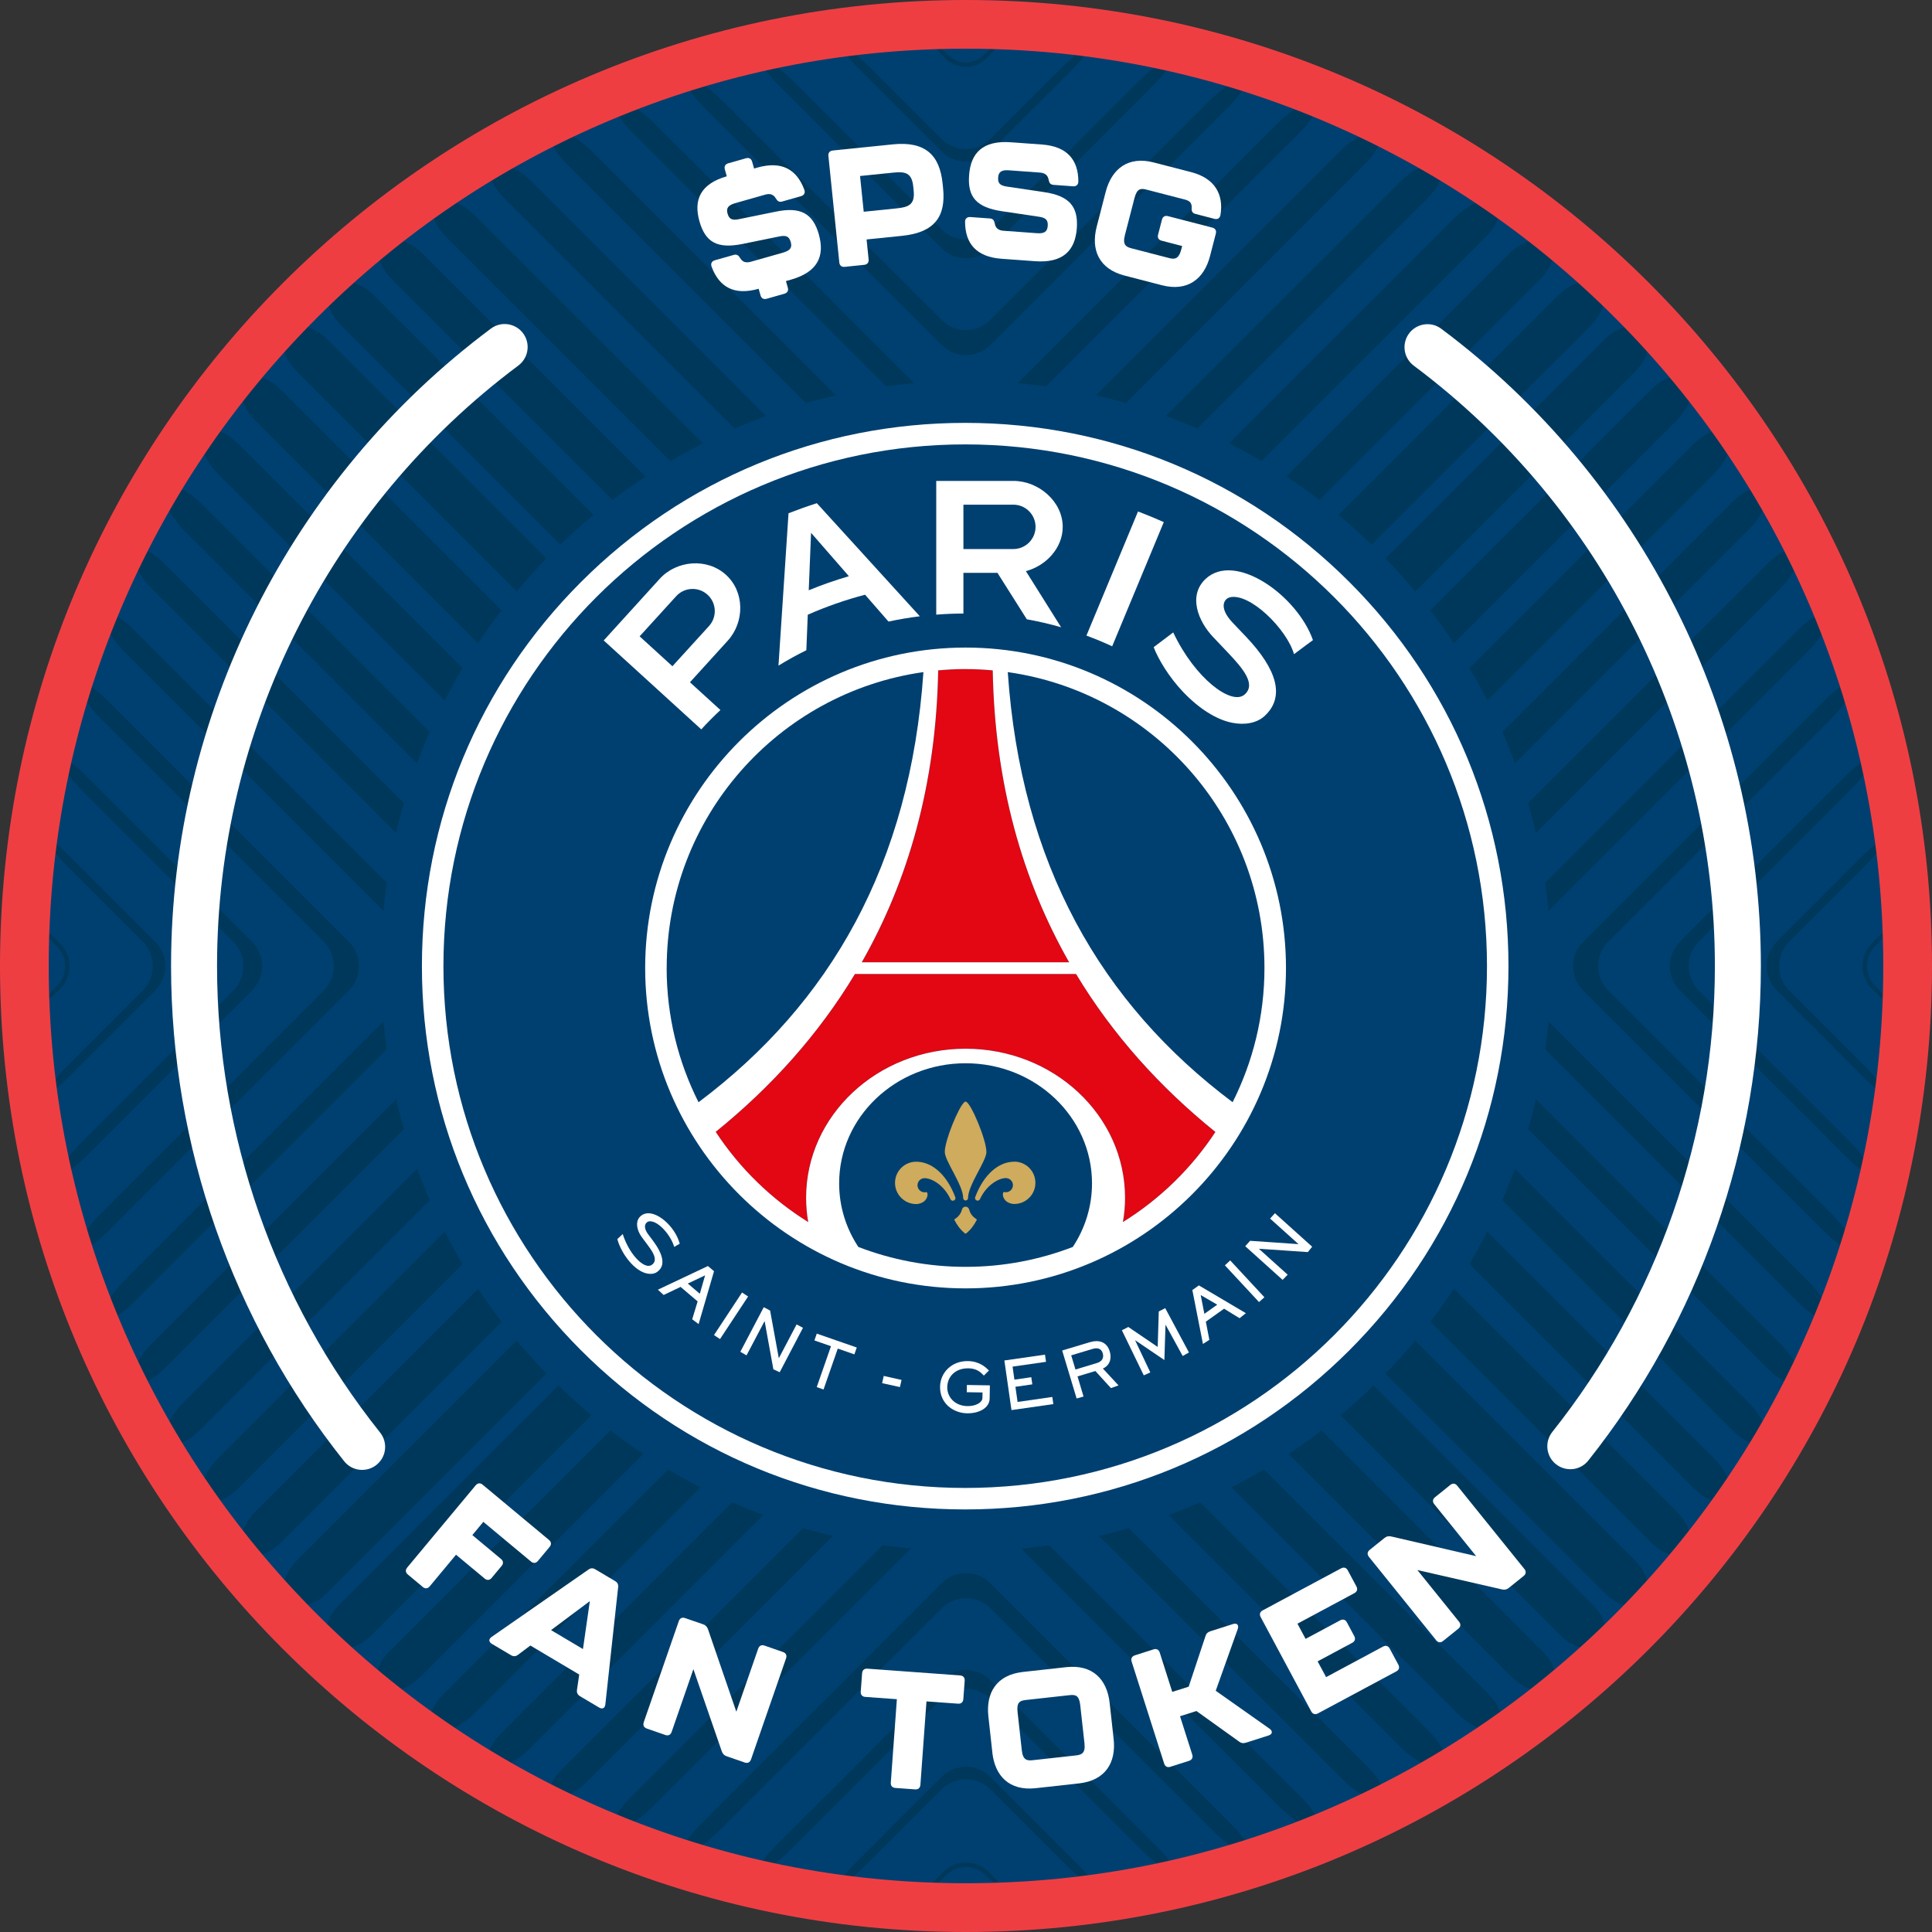
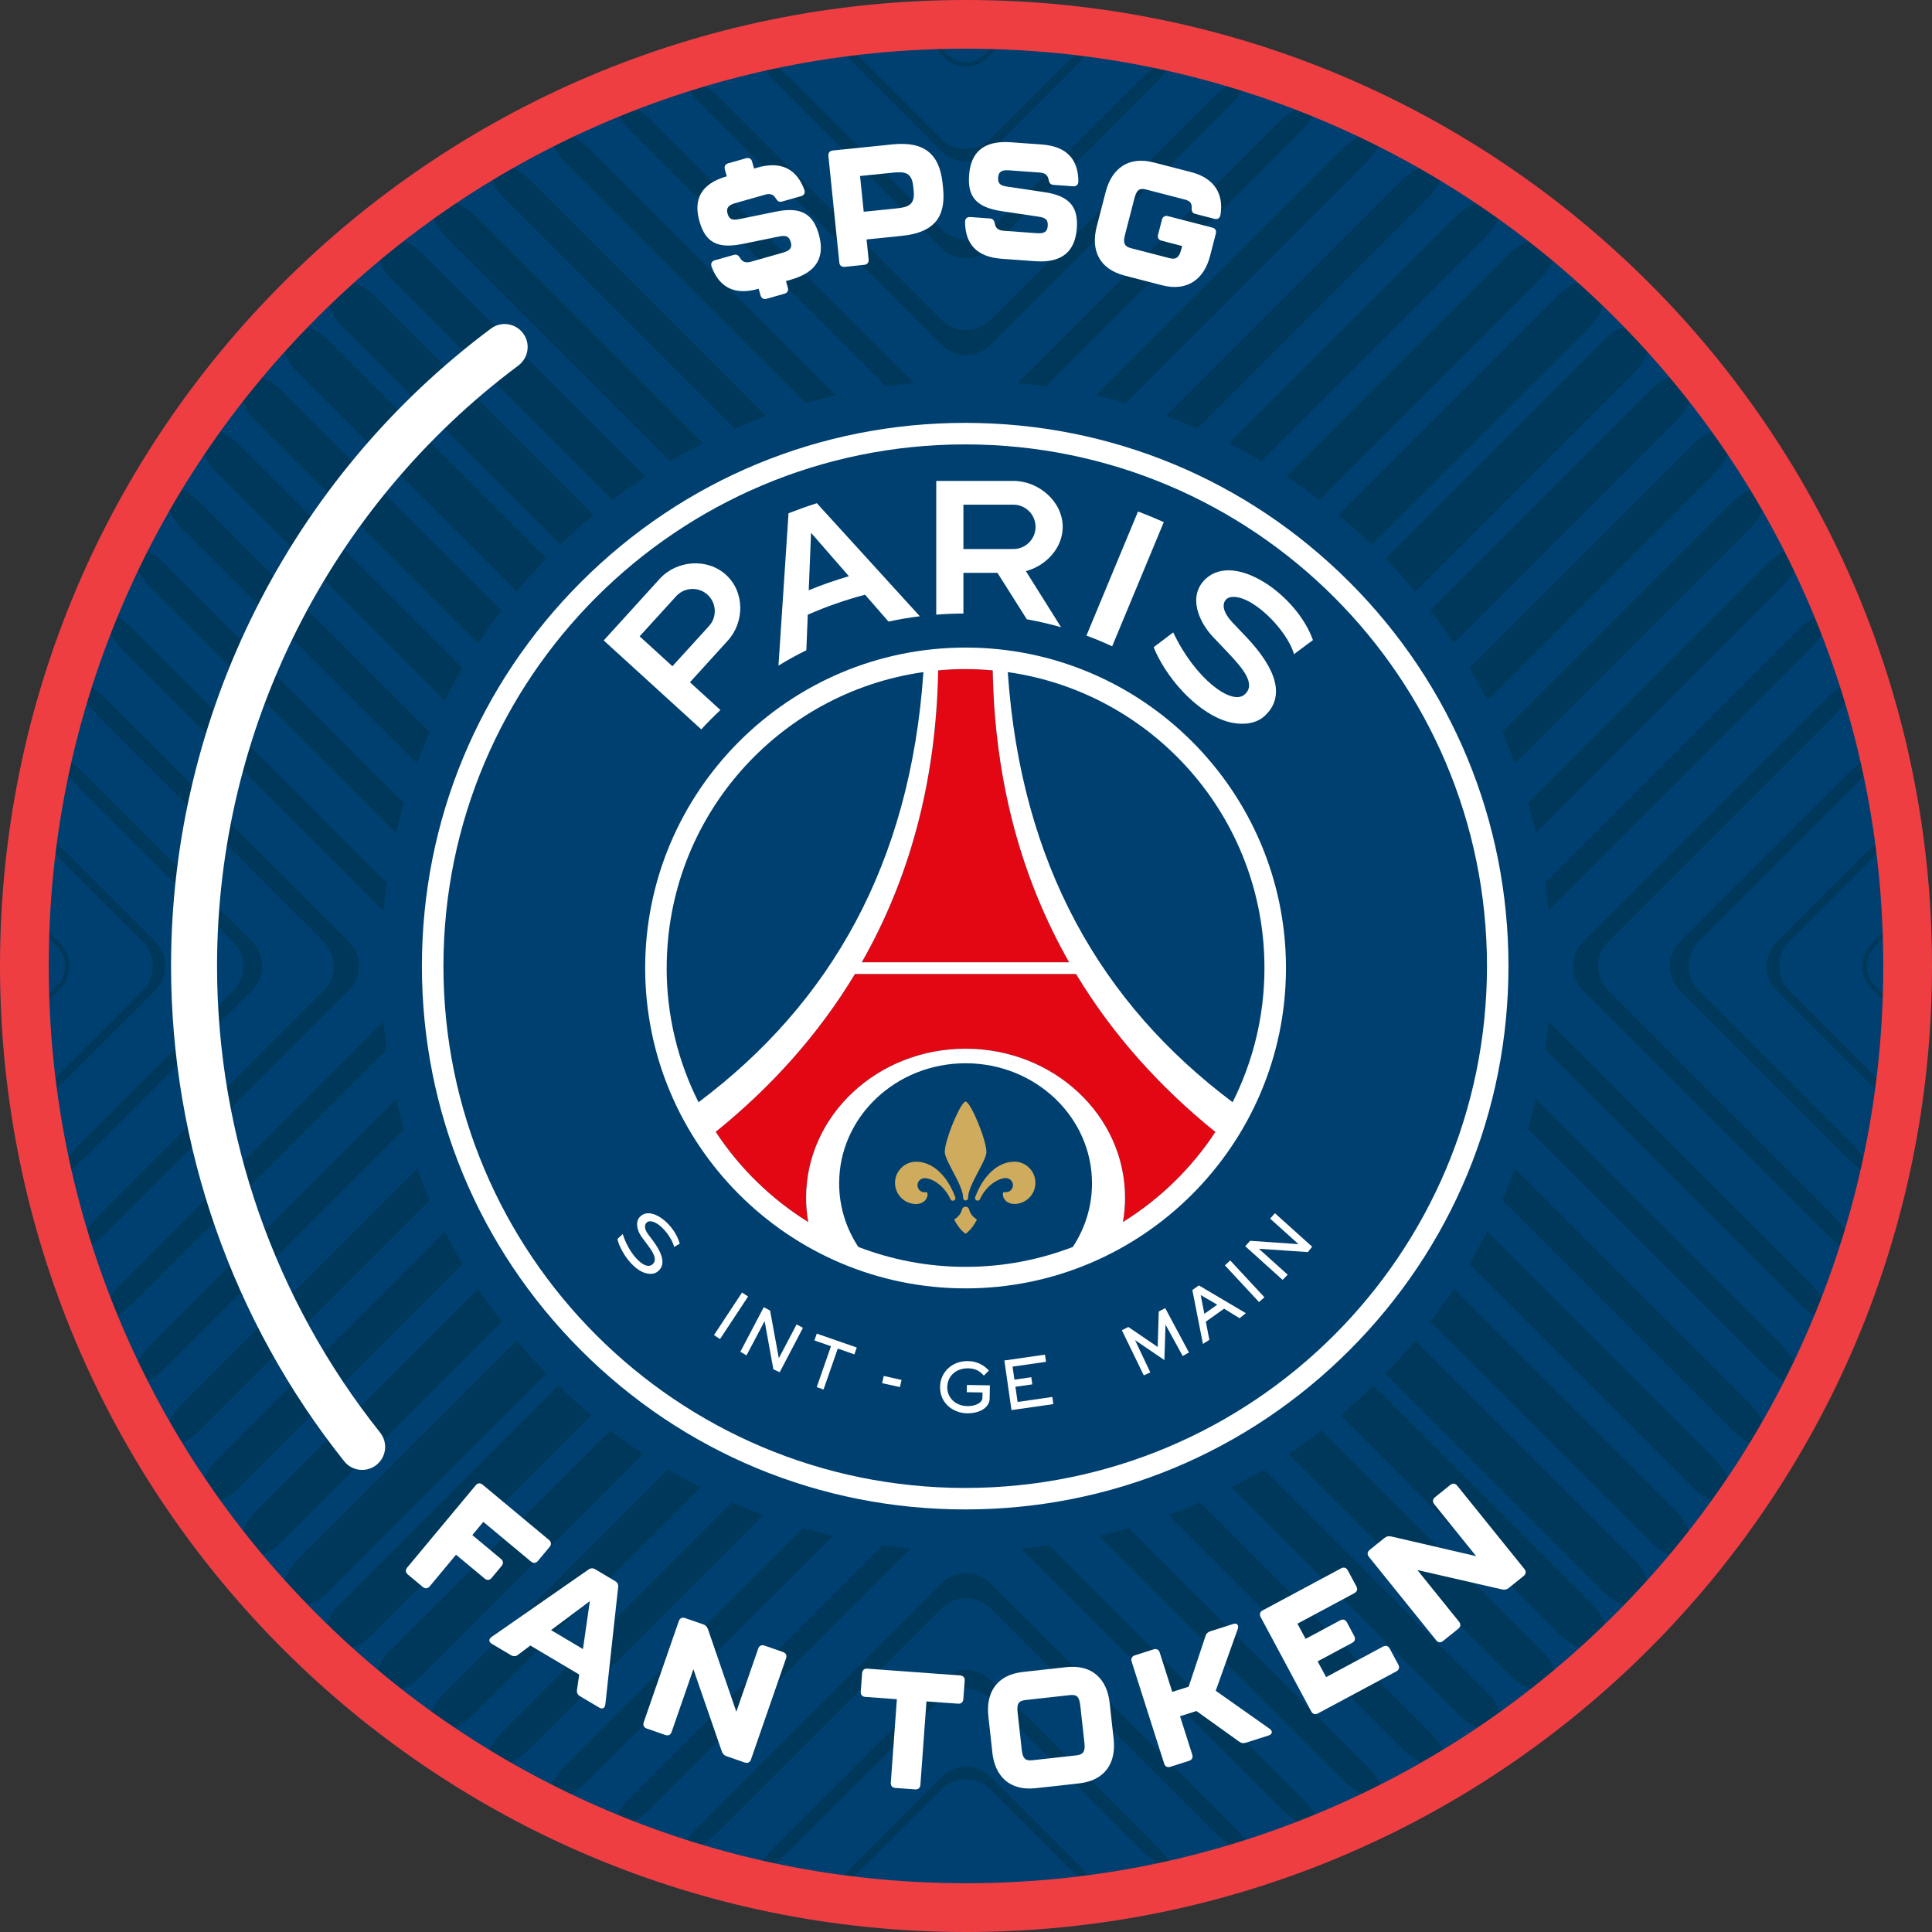
<svg xmlns="http://www.w3.org/2000/svg" id="Layer_2" data-name="Layer 2" viewBox="0 0 500 500">
  <rect x="0" y="0" width="500" height="500" fill="#333333" stroke="none" />
  <defs>
    <style> .cls-1 { fill: none; } .cls-2 { fill: #004070; } .cls-3 { fill: #ceab5d; } .cls-4 { fill: #fff; } .cls-5 { fill: #ef3e42; } .cls-6 { fill: #e30613; } .cls-7 { fill: #00385b; } </style>
  </defs>
  <g id="Layer_1-2" data-name="Layer 1">
    <g>
      <circle class="cls-2" cx="250" cy="250" r="250" />
      <g>
        <path class="cls-7" d="M413.87,73.93c-2.33-2.17-7.1-1.05-10.59,2.43l-146.97,146.97c-3.48,3.49-9.15,3.49-12.63,0L96.71,76.36c-3.49-3.48-8.26-4.61-10.59-2.43-2.34,2.17-1.34,6.8,2.14,10.3l155.42,155.41c3.48,3.49,9.15,3.49,12.63,0l155.42-155.41c3.48-3.49,4.48-8.13,2.14-10.3h0Z" />
        <path class="cls-7" d="M400.88,62.67c-2.25-1.81-6.92-.41-10.42,3.09l-134.15,134.15c-3.48,3.49-9.15,3.49-12.63,0L109.53,65.76c-3.49-3.49-8.17-4.9-10.42-3.09-2.24,1.8-1.19,6.14,2.3,9.64l142.27,142.27c3.48,3.49,9.15,3.49,12.63,0l142.28-142.27c3.48-3.49,4.54-7.83,2.29-9.64h0Z" />
        <path class="cls-7" d="M387.02,52.29c-2.13-1.47-6.7.2-10.19,3.69l-120.52,120.51c-3.48,3.49-9.15,3.49-12.63,0L123.16,55.97c-3.49-3.49-8.07-5.16-10.19-3.69-2.13,1.48-.99,5.54,2.49,9.03l128.21,128.21c3.48,3.49,9.15,3.49,12.63,0L384.53,61.32c3.49-3.49,4.62-7.56,2.49-9.03h0Z" />
        <path class="cls-7" d="M372.25,42.81c-1.98-1.17-6.43.74-9.92,4.24l-106.02,106.01c-3.48,3.49-9.15,3.49-12.63,0l-106.02-106.01c-3.49-3.49-7.94-5.41-9.92-4.24-1.98,1.17-.74,4.99,2.75,8.47l113.19,113.19c3.48,3.48,9.15,3.48,12.63,0l113.19-113.19c3.49-3.48,4.73-7.3,2.75-8.47h0Z" />
        <path class="cls-7" d="M356.54,34.28c-1.81-.89-6.12,1.24-9.61,4.73l-90.63,90.62c-3.48,3.49-9.15,3.49-12.63,0l-90.63-90.62c-3.48-3.49-7.8-5.62-9.61-4.73-1.81.89-.43,4.48,3.06,7.96l97.17,97.17c3.48,3.48,9.15,3.48,12.63,0l97.17-97.17c3.48-3.48,4.87-7.07,3.06-7.96h0Z" />
        <path class="cls-7" d="M339.8,26.79c-1.6-.65-5.74,1.68-9.23,5.17l-74.25,74.25c-3.48,3.49-9.15,3.49-12.63,0L169.43,31.96c-3.48-3.49-7.62-5.82-9.23-5.17-1.61.65-.08,4.02,3.42,7.51l80.07,80.06c3.48,3.49,9.15,3.49,12.63,0l80.07-80.06c3.49-3.49,5.02-6.86,3.42-7.51h0Z" />
        <path class="cls-7" d="M321.94,20.41c-1.37-.43-5.32,2.07-8.81,5.56l-56.81,56.81c-3.49,3.49-9.16,3.49-12.64,0l-56.81-56.81c-3.49-3.49-7.44-5.99-8.81-5.56-1.37.44.35,3.63,3.85,7.11l61.78,61.78c3.48,3.49,9.15,3.49,12.64,0l61.77-61.78c3.49-3.48,5.21-6.68,3.85-7.11h0Z" />
        <path class="cls-7" d="M302.82,15.29c-1.1-.25-4.83,2.4-8.32,5.88l-38.18,38.19c-3.49,3.48-9.16,3.48-12.64,0l-38.19-38.19c-3.48-3.48-7.22-6.13-8.32-5.88-1.1.24.83,3.27,4.32,6.77l42.19,42.19c3.48,3.49,9.15,3.49,12.64,0l42.18-42.19c3.49-3.49,5.43-6.53,4.32-6.77h0Z" />
        <path class="cls-7" d="M282.26,11.61c-.79-.11-4.26,2.64-7.74,6.13l-18.2,18.2c-3.49,3.48-9.16,3.48-12.64,0l-18.2-18.2c-3.49-3.49-6.96-6.24-7.75-6.13-.79.11,1.4,3.03,4.89,6.53l21.06,21.06c3.48,3.49,9.15,3.49,12.64,0l21.05-21.06c3.49-3.49,5.69-6.41,4.89-6.53h0Z" />
        <path class="cls-7" d="M259.96,9.67c-.44-.01-2.84,2.03-5.38,4.57-2.53,2.53-6.64,2.53-9.18,0-2.54-2.54-4.94-4.58-5.38-4.57-.44.02,1.62,2.44,4.59,5.41,2.97,2.97,7.79,2.97,10.75,0,2.97-2.97,5.02-5.38,4.59-5.41h0Z" />
        <path class="cls-7" d="M414.39,425.63c2.33-2.18,1.34-6.82-2.16-10.31l-155.92-155.93c-3.49-3.48-9.16-3.48-12.64,0l-155.93,155.93c-3.49,3.49-4.48,8.13-2.16,10.31,2.33,2.18,7.08,1.07,10.57-2.43l147.51-147.51c3.48-3.48,9.15-3.48,12.64,0l147.5,147.51c3.49,3.49,8.25,4.6,10.57,2.43h0Z" />
        <path class="cls-7" d="M401.45,436.92c2.24-1.82,1.19-6.16-2.31-9.65l-142.82-142.82c-3.49-3.49-9.16-3.49-12.64,0l-142.83,142.82c-3.48,3.49-4.54,7.83-2.31,9.65,2.24,1.82,6.92.41,10.41-3.07l134.73-134.73c3.48-3.48,9.15-3.48,12.64,0l134.73,134.73c3.48,3.49,8.16,4.9,10.4,3.08h0Z" />
        <path class="cls-7" d="M387.62,447.34c2.12-1.48.98-5.55-2.51-9.04l-128.79-128.79c-3.49-3.49-9.16-3.49-12.64,0l-128.8,128.79c-3.49,3.49-4.63,7.56-2.51,9.04,2.12,1.49,6.69-.18,10.18-3.66l121.12-121.12c3.48-3.49,9.15-3.49,12.64,0l121.12,121.12c3.49,3.48,8.07,5.15,10.18,3.66h0Z" />
        <path class="cls-7" d="M372.89,456.85c1.98-1.18.73-4.99-2.76-8.48l-113.81-113.82c-3.49-3.49-9.16-3.49-12.64,0l-113.82,113.82c-3.49,3.48-4.74,7.3-2.76,8.48,1.97,1.18,6.42-.72,9.91-4.21l106.67-106.67c3.48-3.49,9.15-3.49,12.64,0l106.67,106.67c3.48,3.49,7.94,5.39,9.91,4.21h0Z" />
        <path class="cls-7" d="M357.22,465.42c1.8-.9.42-4.48-3.07-7.98l-97.83-97.84c-3.49-3.49-9.16-3.49-12.64,0l-97.84,97.84c-3.49,3.49-4.87,7.07-3.07,7.98,1.8.9,6.11-1.22,9.59-4.72l91.32-91.31c3.48-3.49,9.15-3.49,12.64,0l91.31,91.31c3.49,3.49,7.79,5.62,9.59,4.72h0Z" />
        <path class="cls-7" d="M340.52,472.96c1.61-.65.07-4.02-3.42-7.51l-80.79-80.79c-3.48-3.48-9.15-3.48-12.63,0l-80.79,80.79c-3.49,3.49-5.03,6.86-3.42,7.51,1.6.65,5.74-1.67,9.22-5.16l74.99-74.98c3.48-3.49,9.15-3.49,12.63,0l74.99,74.98c3.49,3.49,7.62,5.81,9.22,5.16h0Z" />
        <path class="cls-7" d="M322.71,479.38c1.37-.43-.36-3.63-3.85-7.11l-62.55-62.55c-3.48-3.48-9.15-3.48-12.63,0l-62.54,62.55c-3.49,3.48-5.22,6.68-3.85,7.11,1.37.44,5.31-2.05,8.8-5.54l57.6-57.6c3.48-3.49,9.15-3.49,12.63,0l57.6,57.6c3.49,3.48,7.44,5.98,8.8,5.54h0Z" />
        <path class="cls-7" d="M303.65,484.57c1.1-.25-.83-3.29-4.33-6.78l-43.01-43c-3.48-3.49-9.15-3.49-12.63,0l-43.01,43c-3.49,3.49-5.43,6.53-4.33,6.78,1.1.25,4.82-2.39,8.31-5.88l39.02-39.02c3.48-3.49,9.15-3.49,12.63,0l39.02,39.02c3.49,3.49,7.22,6.13,8.31,5.88h0Z" />
        <path class="cls-7" d="M283.15,488.31c.79-.11-1.4-3.03-4.89-6.53l-21.95-21.94c-3.48-3.49-9.15-3.49-12.63,0l-21.95,21.94c-3.49,3.49-5.68,6.41-4.89,6.53.79.11,4.26-2.64,7.75-6.12l19.09-19.09c3.48-3.49,9.15-3.49,12.63,0l19.09,19.09c3.49,3.48,6.96,6.23,7.75,6.12h0Z" />
-         <path class="cls-7" d="M260.94,490.33c.44-.01-1.84-2.65-5.08-5.9-3.24-3.24-8.49-3.24-11.73,0-3.24,3.24-5.51,5.88-5.08,5.9.44.02,3.06-2.25,5.87-5.05,2.8-2.81,7.35-2.81,10.15,0,2.81,2.8,5.43,5.06,5.87,5.05h0Z" />
        <path class="cls-7" d="M425.6,414.42c2.18-2.33,1.07-7.08-2.43-10.57l-147.5-147.51c-3.49-3.48-3.49-9.15,0-12.64l147.5-147.5c3.49-3.49,4.6-8.25,2.43-10.57-2.18-2.33-6.82-1.34-10.31,2.16l-155.92,155.92c-3.49,3.49-3.49,9.15,0,12.64l155.92,155.93c3.49,3.49,8.13,4.48,10.31,2.16h0Z" />
        <path class="cls-7" d="M436.89,401.47c1.82-2.24.41-6.92-3.07-10.41l-134.73-134.73c-3.49-3.48-3.49-9.15,0-12.64l134.73-134.72c3.48-3.49,4.89-8.17,3.07-10.41-1.82-2.24-6.16-1.19-9.65,2.31l-142.82,142.82c-3.49,3.49-3.49,9.15,0,12.64l142.82,142.83c3.49,3.48,7.83,4.54,9.65,2.31h0Z" />
        <path class="cls-7" d="M447.31,387.65c1.49-2.12-.18-6.69-3.67-10.18l-121.12-121.12c-3.49-3.48-3.49-9.15,0-12.64l121.12-121.12c3.48-3.49,5.15-8.07,3.67-10.18-1.48-2.12-5.55-.98-9.04,2.51l-128.79,128.79c-3.49,3.49-3.49,9.15,0,12.64l128.79,128.8c3.49,3.49,7.56,4.63,9.04,2.51h0Z" />
        <path class="cls-7" d="M456.83,372.92c1.18-1.97-.72-6.42-4.21-9.91l-106.67-106.67c-3.49-3.48-3.49-9.15,0-12.64l106.67-106.67c3.49-3.48,5.39-7.94,4.21-9.91-1.18-1.98-4.99-.73-8.48,2.76l-113.82,113.81c-3.49,3.49-3.49,9.15,0,12.64l113.82,113.82c3.48,3.49,7.3,4.74,8.48,2.76h0Z" />
        <path class="cls-7" d="M465.4,357.25c.9-1.8-1.22-6.11-4.72-9.59l-91.31-91.32c-3.49-3.48-3.49-9.15,0-12.64l91.31-91.31c3.49-3.49,5.62-7.79,4.72-9.59-.9-1.8-4.48-.42-7.98,3.07l-97.84,97.83c-3.48,3.49-3.48,9.15,0,12.64l97.84,97.84c3.49,3.49,7.07,4.87,7.98,3.07h0Z" />
        <path class="cls-7" d="M472.94,340.55c.65-1.6-1.67-5.74-5.17-9.22l-74.98-74.99c-3.49-3.48-3.49-9.15,0-12.64l74.98-74.98c3.49-3.49,5.81-7.62,5.17-9.22-.65-1.61-4.03-.07-7.52,3.42l-80.79,80.78c-3.48,3.49-3.48,9.15,0,12.64l80.79,80.79c3.49,3.49,6.86,5.02,7.52,3.42h0Z" />
        <path class="cls-7" d="M479.37,322.74c.43-1.37-2.06-5.31-5.55-8.8l-57.6-57.6c-3.49-3.48-3.49-9.15,0-12.64l57.6-57.59c3.49-3.49,5.98-7.44,5.55-8.8-.44-1.37-3.64.36-7.12,3.85l-62.54,62.54c-3.49,3.49-3.49,9.15,0,12.64l62.54,62.54c3.48,3.49,6.68,5.22,7.12,3.85h0Z" />
        <path class="cls-7" d="M484.54,303.68c.25-1.1-2.39-4.82-5.87-8.31l-39.02-39.02c-3.49-3.48-3.49-9.15,0-12.64l39.02-39.02c3.48-3.49,6.12-7.22,5.87-8.31-.25-1.1-3.29.83-6.78,4.33l-43,43c-3.49,3.49-3.49,9.15,0,12.64l43,43.01c3.49,3.49,6.53,5.43,6.78,4.33h0Z" />
        <path class="cls-7" d="M488.28,283.18c.11-.79-2.64-4.26-6.12-7.75l-19.09-19.09c-3.49-3.48-3.49-9.15,0-12.64l19.09-19.08c3.48-3.49,6.23-6.96,6.12-7.75-.11-.79-3.03,1.4-6.53,4.89l-21.94,21.94c-3.49,3.49-3.49,9.15,0,12.64l21.94,21.95c3.49,3.49,6.41,5.68,6.53,4.89h0Z" />
        <path class="cls-7" d="M490.31,260.96c.02-.44-2.25-3.06-5.05-5.87-2.8-2.8-2.8-7.35,0-10.15,2.81-2.81,5.07-5.43,5.05-5.87-.02-.44-2.66,1.84-5.9,5.08-3.24,3.24-3.24,8.49,0,11.73,3.24,3.24,5.88,5.51,5.9,5.08h0Z" />
        <path class="cls-7" d="M74.39,85.62c-2.18,2.32-1.07,7.08,2.43,10.57l147.51,147.5c3.49,3.49,3.49,9.15,0,12.64l-147.51,147.51c-3.49,3.49-4.6,8.25-2.43,10.57,2.18,2.33,6.82,1.34,10.31-2.16l155.93-155.93c3.48-3.48,3.48-9.15,0-12.64L84.7,87.78c-3.49-3.49-8.13-4.48-10.31-2.16h0Z" />
        <path class="cls-7" d="M63.1,98.57c-1.82,2.24-.41,6.92,3.08,10.4l134.73,134.73c3.48,3.49,3.48,9.15,0,12.64l-134.73,134.73c-3.48,3.49-4.89,8.17-3.07,10.41,1.82,2.23,6.16,1.18,9.65-2.31l142.82-142.83c3.49-3.48,3.49-9.15,0-12.64L72.75,100.88c-3.49-3.49-7.83-4.54-9.65-2.31h0Z" />
        <path class="cls-7" d="M52.68,112.4c-1.49,2.12.18,6.69,3.67,10.18l121.13,121.12c3.49,3.48,3.49,9.15,0,12.64l-121.12,121.12c-3.48,3.49-5.15,8.07-3.66,10.18,1.48,2.12,5.55.98,9.04-2.51l128.79-128.79c3.49-3.49,3.49-9.15,0-12.64L61.72,114.91c-3.49-3.49-7.56-4.63-9.04-2.51h0Z" />
        <path class="cls-7" d="M43.17,127.13c-1.18,1.97.72,6.42,4.21,9.91l106.67,106.67c3.49,3.49,3.49,9.15,0,12.64l-106.67,106.67c-3.49,3.48-5.39,7.94-4.21,9.91,1.18,1.98,4.99.73,8.48-2.76l113.82-113.82c3.49-3.48,3.49-9.15,0-12.64l-113.82-113.81c-3.48-3.49-7.3-4.74-8.48-2.76h0Z" />
        <path class="cls-7" d="M34.6,142.8c-.9,1.8,1.22,6.1,4.72,9.59l91.31,91.31c3.49,3.49,3.49,9.15,0,12.64l-91.31,91.32c-3.49,3.48-5.62,7.79-4.72,9.59.9,1.8,4.48.42,7.98-3.07l97.84-97.84c3.49-3.48,3.49-9.15,0-12.64l-97.84-97.83c-3.49-3.49-7.07-4.87-7.98-3.07h0Z" />
        <path class="cls-7" d="M27.06,159.49c-.65,1.6,1.67,5.73,5.16,9.22l74.98,74.98c3.49,3.49,3.49,9.15,0,12.64l-74.98,74.99c-3.49,3.48-5.81,7.62-5.16,9.22.65,1.61,4.02.07,7.51-3.42l80.79-80.79c3.48-3.48,3.48-9.15,0-12.64l-80.79-80.78c-3.49-3.49-6.86-5.03-7.51-3.42h0Z" />
        <path class="cls-7" d="M20.63,177.31c-.44,1.37,2.05,5.31,5.54,8.8l57.6,57.59c3.49,3.49,3.49,9.15,0,12.64l-57.6,57.6c-3.49,3.49-5.98,7.44-5.54,8.8.43,1.37,3.63-.36,7.12-3.85l62.54-62.54c3.48-3.48,3.48-9.15,0-12.64l-62.54-62.54c-3.49-3.48-6.69-5.21-7.12-3.85h0Z" />
        <path class="cls-7" d="M15.45,196.37c-.25,1.1,2.39,4.82,5.88,8.31l39.02,39.02c3.49,3.49,3.49,9.15,0,12.64l-39.02,39.02c-3.49,3.49-6.13,7.21-5.88,8.31.25,1.1,3.29-.83,6.78-4.33l43-43.01c3.49-3.48,3.49-9.15,0-12.64l-43-43c-3.49-3.49-6.53-5.43-6.78-4.33h0Z" />
        <path class="cls-7" d="M11.71,216.87c-.11.79,2.64,4.26,6.12,7.75l19.09,19.08c3.49,3.49,3.49,9.15,0,12.64l-19.09,19.09c-3.48,3.49-6.23,6.96-6.12,7.75.11.79,3.03-1.4,6.53-4.89l21.94-21.95c3.49-3.48,3.49-9.15,0-12.64l-21.94-21.94c-3.49-3.49-6.41-5.68-6.53-4.89h0Z" />
        <path class="cls-7" d="M9.69,239.08c-.01.43,2.25,3.06,5.05,5.87,2.81,2.8,2.81,7.35,0,10.15-2.8,2.81-5.06,5.43-5.05,5.87.02.44,2.65-1.84,5.9-5.08,3.24-3.24,3.24-8.49,0-11.73-3.24-3.24-5.88-5.51-5.9-5.08h0Z" />
      </g>
      <g>
        <g>
          <path class="cls-4" d="M105.38,405.68l17.72-21.27c.52-.63,1.19-.69,1.81-.17l17.16,14.29c.63.52.69,1.19.17,1.81l-3.02,3.62c-.52.62-1.19.69-1.81.16l-12.32-10.26-2.85,3.42,7.41,6.17c.63.52.69,1.19.17,1.81l-2.58,3.1c-.52.63-1.19.69-1.81.17l-7.41-6.17-6.8,8.17c-.52.63-1.19.69-1.81.17l-3.85-3.21c-.63-.52-.69-1.19-.17-1.81Z" />
          <path class="cls-4" d="M149.32,437.36l.58-3.99-12.64-7.51-3.23,2.42c-.55.42-1.17.45-1.79.08l-4.94-2.93c-.85-.5-.87-1.22-.08-1.79l25.05-17.42c.61-.44,1.17-.45,1.79-.08l5.12,3.04c.63.37.88.87.79,1.61l-3.31,30.33c-.13.97-.77,1.29-1.61.79l-4.94-2.93c-.63-.37-.89-.93-.79-1.61ZM150.87,426.77l1.78-12.4-10.04,7.5,8.25,4.9Z" />
          <path class="cls-4" d="M166.6,445.71l9.07-26.16c.27-.77.87-1.06,1.64-.79l4.66,1.61c.65.22,1.01.62,1.25,1.25l7.34,21.37,5.66-16.32c.27-.77.87-1.06,1.64-.79l4.78,1.66c.77.27,1.06.87.79,1.64l-9.07,26.16c-.27.77-.87,1.06-1.64.79l-4.66-1.61c-.65-.22-1.01-.62-1.25-1.25l-7.36-21.29-5.63,16.24c-.27.77-.87,1.06-1.64.79l-4.78-1.66c-.77-.27-1.06-.87-.79-1.64Z" />
          <path class="cls-4" d="M230.54,461.33l1.57-21.58-8.16-.59c-.81-.06-1.25-.56-1.19-1.38l.35-4.74c.06-.81.56-1.25,1.38-1.19l23.98,1.75c.81.06,1.25.56,1.19,1.38l-.35,4.74c-.06.81-.56,1.25-1.38,1.19l-8.16-.59-1.57,21.58c-.06.81-.56,1.25-1.38,1.19l-5.09-.37c-.81-.06-1.25-.56-1.19-1.38Z" />
          <path class="cls-4" d="M256.82,453.54l-1.03-9.33c-.68-6.13,2.13-10.76,8.95-11.51l11.2-1.24c6.82-.75,10.57,3.15,11.24,9.28l1.03,9.33c.67,6.09-2.14,10.71-8.95,11.47l-11.21,1.24c-6.82.75-10.57-3.15-11.24-9.24ZM278.46,454.3c1.49-.17,2.48-.58,2.2-3.13l-1.09-9.84c-.29-2.6-1.21-2.8-2.83-2.62l-11.2,1.24c-1.62.18-2.48.58-2.19,3.17l1.09,9.84c.28,2.56,1.34,2.74,2.83,2.58l11.21-1.24Z" />
          <path class="cls-4" d="M301.28,456.4l-8.41-26.38c-.25-.78.06-1.37.83-1.62l4.82-1.54c.78-.25,1.37.06,1.62.83l3.24,10.17,4.25-1.35,4.36-13.13c.2-.65.62-1.01,1.28-1.22l5.84-1.86c1.02-.33,1.57.26,1.22,1.28l-5.7,15.99,13.93,9.82c.87.62.77,1.42-.25,1.75l-5.84,1.86c-.65.21-1.21.16-1.75-.25l-11.08-7.94-4.25,1.35,3.16,9.92c.25.78-.06,1.37-.83,1.62l-4.82,1.54c-.78.25-1.37-.06-1.62-.83Z" />
          <path class="cls-4" d="M339.34,442.9l-13.08-24.4c-.38-.72-.19-1.36.53-1.74l20.28-10.87c.72-.38,1.36-.19,1.74.53l2.23,4.15c.38.72.19,1.36-.53,1.74l-14.73,7.9,2.11,3.93,8.95-4.8c.72-.38,1.36-.19,1.74.53l1.9,3.55c.38.72.19,1.36-.53,1.74l-8.95,4.8,2.19,4.08,14.73-7.9c.72-.38,1.36-.19,1.74.53l2.23,4.15c.38.72.19,1.36-.53,1.74l-20.28,10.87c-.72.38-1.36.19-1.74-.53Z" />
          <path class="cls-4" d="M371.66,424.47l-17.38-21.55c-.51-.63-.44-1.3.19-1.81l3.84-3.09c.53-.43,1.06-.53,1.72-.39l22,5.1-10.84-13.44c-.51-.63-.44-1.3.19-1.81l3.94-3.17c.63-.51,1.3-.44,1.81.19l17.38,21.55c.51.63.44,1.3-.19,1.81l-3.84,3.09c-.53.43-1.06.53-1.72.4l-21.95-5.03,10.79,13.38c.51.63.44,1.3-.19,1.81l-3.94,3.17c-.63.51-1.3.44-1.81-.19Z" />
        </g>
        <g>
          <path class="cls-4" d="M211.91,60.66c1.59,5.61-.26,9.74-7.23,11.72l-1.28.36.48,1.69c.22.78-.1,1.37-.89,1.59l-4.58,1.3c-.78.22-1.37-.1-1.59-.89l-.48-1.69h-.04c-6.23,1.78-10.18-.39-12.15-5.76-.28-.81.09-1.41.87-1.63l4.91-1.39c.74-.21,1.19.11,1.62.83.6,1.03,1.49,1.31,2.77.95l8.29-2.35c1.81-.52,2.46-1.23,2.04-2.72-.43-1.53-1.23-1.83-2.96-1.48l-9.52,1.94c-6.45,1.3-9.59-.35-11.15-5.84-1.58-5.57.23-9.69,7.07-11.67l-.5-1.77c-.22-.78.1-1.37.89-1.59l4.58-1.3c.78-.22,1.37.1,1.59.89l.5,1.77.87-.25c6.23-1.77,10.18.41,12.15,5.77.27.81-.09,1.41-.87,1.63l-4.91,1.39c-.74.21-1.19-.11-1.62-.83-.6-1.03-1.49-1.32-2.77-.95l-7.67,2.18c-1.81.51-2.46,1.23-2.04,2.72.42,1.48,1.22,1.79,2.95,1.44l9.52-1.94c6.4-1.33,9.61.43,11.16,5.88Z" />
          <path class="cls-4" d="M217.21,67.9l-2.82-27.54c-.08-.81.34-1.33,1.15-1.41l15.52-1.59c8.44-.86,12.13,2.81,12.88,10.1l.13,1.24c.75,7.29-2.14,11.46-10.59,12.33l-9.21.94.53,5.16c.08.81-.34,1.33-1.15,1.41l-5.03.52c-.81.08-1.33-.34-1.41-1.15ZM232.06,53.93c2.98-.31,4.77-.92,4.4-4.54l-.11-1.11c-.37-3.62-2.12-3.92-5.24-3.6l-8.53.87.95,9.25,8.53-.87Z" />
          <path class="cls-4" d="M249.75,57.4c.02-.86.57-1.29,1.38-1.23l5.09.37c.77.06,1.08.51,1.23,1.34.22,1.18.95,1.74,2.27,1.84l8.59.63c1.88.14,2.73-.32,2.84-1.86.12-1.58-.53-2.14-2.27-2.4l-9.61-1.43c-6.5-.99-8.89-3.61-8.47-9.3.42-5.81,3.58-9.06,10.8-8.54l8.04.58c6.45.47,9.43,3.87,9.44,9.58-.02.86-.57,1.29-1.38,1.23l-5.09-.37c-.77-.06-1.08-.51-1.23-1.34-.22-1.18-.95-1.74-2.27-1.84l-7.95-.58c-1.88-.14-2.73.32-2.84,1.85-.11,1.54.53,2.1,2.28,2.36l9.61,1.43c6.46.94,8.88,3.7,8.47,9.34-.42,5.81-3.58,9.06-10.8,8.54l-8.68-.63c-6.45-.47-9.43-3.87-9.44-9.58Z" />
          <path class="cls-4" d="M283.81,58.72l2.35-9.09c1.55-5.97,5.82-9.3,12.45-7.58l9.67,2.5c6.14,1.59,8.46,5.78,7.57,11.12-.17.84-.79,1.17-1.58.96l-4.9-1.27c-.79-.2-1.05-.72-.96-1.58.06-1.44-.67-1.86-1.96-2.19l-9.67-2.5c-1.58-.41-2.52-.34-3.18,2.19l-2.48,9.58c-.64,2.49.28,3.04,1.73,3.41l9.67,2.5c1.45.38,2.52.34,3.17-2.15l.25-.95-5.31-1.38c-.79-.2-1.13-.78-.92-1.57l1-3.86c.2-.79.78-1.13,1.57-.92l11.45,2.96c.79.2,1.13.78.92,1.57l-1.5,5.81c-1.54,5.93-5.81,9.25-12.44,7.54l-9.67-2.5c-6.64-1.72-8.76-6.69-7.22-12.63Z" />
        </g>
      </g>
      <path class="cls-5" d="M250,12.6c32.05,0,63.14,6.27,92.4,18.65,28.27,11.96,53.66,29.08,75.46,50.88s38.93,47.2,50.88,75.46c12.38,29.26,18.65,60.35,18.65,92.4s-6.27,63.14-18.65,92.4c-11.96,28.27-29.08,53.66-50.88,75.46s-47.2,38.93-75.46,50.88c-29.26,12.38-60.35,18.65-92.4,18.65s-63.14-6.27-92.4-18.65c-28.27-11.96-53.66-29.08-75.46-50.88s-38.93-47.2-50.88-75.46c-12.38-29.26-18.65-60.35-18.65-92.4s6.27-63.14,18.65-92.4c11.96-28.27,29.08-53.66,50.88-75.46s47.2-38.93,75.46-50.88c29.26-12.38,60.35-18.65,92.4-18.65M250,0C111.93,0,0,111.93,0,250s111.93,250,250,250,250-111.93,250-250S388.07,0,250,0h0Z" />
      <g>
        <path class="cls-4" d="M97.58,378.99c-2.56,2.17-6.41,1.81-8.5-.81-28.94-36.31-44.81-81.58-44.81-128.18,0-64.98,30.84-126.19,82.79-164.97,2.68-2,6.5-1.37,8.42,1.37h0c1.85,2.64,1.25,6.27-1.33,8.2-48.93,36.54-77.98,94.2-77.98,155.4,0,43.9,14.94,86.55,42.2,120.74,2.01,2.52,1.66,6.17-.8,8.25h0Z" />
-         <path class="cls-4" d="M402.55,378.83h0c-2.46-2.08-2.81-5.73-.81-8.25,27.17-34.17,42.07-76.76,42.07-120.58,0-61.18-29.02-118.82-77.92-155.36-2.58-1.93-3.18-5.55-1.33-8.2h0c1.92-2.74,5.74-3.37,8.42-1.37,51.92,38.78,82.73,99.98,82.73,164.92,0,46.52-15.82,91.73-44.67,128.01-2.08,2.62-5.94,2.98-8.49.82Z" />
      </g>
      <g>
        <g>
          <path class="cls-2" d="M250,98.57c-83.5,0-151.43,67.93-151.43,151.43s67.93,151.43,151.43,151.43,151.43-67.93,151.43-151.43-67.93-151.43-151.43-151.43Z" />
          <path class="cls-4" d="M249.79,115.01c74.58,0,135.04,60.46,135.04,135.03s-60.46,135.04-135.04,135.04-135.03-60.46-135.03-135.04,60.46-135.03,135.03-135.03M249.79,109.44c-37.56,0-72.86,14.62-99.42,41.18-26.56,26.56-41.18,61.86-41.18,99.42s14.63,72.86,41.18,99.42c26.56,26.56,61.86,41.18,99.42,41.18s72.86-14.62,99.42-41.18c26.56-26.56,41.18-61.87,41.18-99.42s-14.62-72.86-41.18-99.42c-26.56-26.56-61.86-41.18-99.42-41.18h0Z" />
          <g>
            <path class="cls-1" d="M175.01,154.29l-9.47,10.4,8.49,7.74,9.47-10.4c2.13-2.34,1.96-5.98-.38-8.11-2.34-2.13-5.98-1.96-8.11.38Z" />
            <path class="cls-1" d="M268,136.35c0-3.17-2.57-5.74-5.74-5.74h-12.93v11.48h12.93c3.17,0,5.74-2.57,5.74-5.74Z" />
            <g>
              <path class="cls-1" d="M183.12,153.92c-2.34-2.13-5.98-1.96-8.11.38l-9.47,10.4,8.49,7.74,9.47-10.4c2.13-2.34,1.96-5.98-.38-8.11Z" />
              <g>
                <path class="cls-1" d="M268,136.35c0-3.17-2.57-5.74-5.74-5.74h-12.93v11.48h12.93c3.17,0,5.74-2.57,5.74-5.74Z" />
                <path class="cls-4" d="M287.83,167.26l13.36-32.14c-2.19-.98-4.41-1.89-6.67-2.75l-13.35,32.12c2.26.84,4.48,1.76,6.66,2.77Z" />
              </g>
            </g>
            <path class="cls-4" d="M249.33,158.77v-10.52h8.81l7.6,12.02c3.01.54,5.97,1.23,8.87,2.06l-9.11-14.52c5.22-1.39,9.53-5.99,9.53-11.45,0-6.56-6.21-11.9-12.77-11.9h-19.96v34.61c2.32-.18,4.66-.29,7.02-.29h0ZM249.33,130.61h12.93c3.17,0,5.74,2.58,5.74,5.74s-2.57,5.74-5.74,5.74h-12.93v-11.48Z" />
            <path class="cls-4" d="M186.44,183.75l-7.88-7.18,9.76-10.74c4.42-4.85,4.42-12.64-.43-17.06-4.85-4.42-12.74-3.81-17.16,1.03l-14.49,15.95,25.25,23.01c1.58-1.74,3.24-3.39,4.95-5ZM165.53,164.69l9.47-10.4c2.13-2.34,5.77-2.51,8.11-.38,2.34,2.13,2.51,5.77.38,8.11l-9.47,10.4-8.49-7.74Z" />
            <path class="cls-4" d="M318.28,154.58c5.21-1.22,14.78,8.28,16.61,14.72,1.52-1.16,4.9-3.64,4.9-3.64-4.04-11.51-20.15-23.03-27.8-15.82-4.54,4.29-1.97,10.89,2,15.06l3.84,4.05c3.93,4.13,7.35,8.25,4.2,10.85-3.36,2.78-12.76-4.18-18.4-16.13l-5.06,3.82c1.21,3.14,3.93,7.7,7.59,11.55,4.15,4.37,8.67,7.21,12.72,8.01,3.18.63,6.35.15,8.44-1.79,5.21-4.84,3.32-11.89-4.88-20.51l-3.4-3.57c-3.77-3.97-2.23-6.24-.77-6.58Z" />
            <path class="cls-4" d="M211.39,130.23c-2.47.79-4.91,1.66-7.32,2.6l-2.6,39.43c2.33-1.43,4.74-2.76,7.21-3.98l.37-9.19c4.76-2.1,9.71-3.83,14.83-5.18l6.06,6.95c2.66-.57,5.37-1.03,8.11-1.37l-26.65-29.26ZM209.3,152.76l.6-14.87,9.79,11.23c-3.54,1.04-7.01,2.25-10.39,3.64Z" />
          </g>
          <g>
-             <path class="cls-1" d="M260.81,173.94c3.4,49.71,24.11,85.74,58.19,111.31,5.26-10.45,8.24-22.24,8.24-34.74,0-39.01-28.88-71.26-66.43-76.57Z" />
            <path class="cls-1" d="M238.98,173.94c-37.55,5.3-66.44,37.56-66.44,76.57,0,12.5,2.98,24.29,8.25,34.74,34.08-25.57,54.8-61.6,58.2-111.32Z" />
            <path class="cls-2" d="M249.89,275.17c-18.07,0-32.72,13.91-32.72,31.08,0,6.05,1.82,11.69,4.97,16.46,8.62,3.31,17.97,5.15,27.75,5.15s19.14-1.84,27.75-5.15c3.14-4.77,4.97-10.41,4.97-16.46,0-17.16-14.65-31.08-32.72-31.08Z" />
            <path class="cls-6" d="M278.48,252.06h-57.22c-9.48,15.74-21.73,29.31-36.04,40.86,6.19,9.42,14.37,17.4,23.95,23.35-.36-2.04-.55-4.13-.55-6.27,0-21.32,18.48-38.59,41.27-38.59s41.27,17.28,41.27,38.59c0,2.13-.19,4.23-.55,6.27,9.58-5.94,17.75-13.92,23.94-23.32-14.33-11.56-26.58-25.14-36.07-40.89Z" />
            <path class="cls-6" d="M276.7,249.04c-12.09-21.22-19.25-46.26-19.78-75.55-2.32-.21-4.66-.33-7.03-.33s-4.75.13-7.08.34c-.53,29.29-7.69,54.34-19.78,75.55h53.68Z" />
            <path class="cls-4" d="M249.89,167.59c-45.72,0-82.92,37.2-82.92,82.92s37.2,82.92,82.92,82.92,82.92-37.19,82.92-82.92-37.2-82.92-82.92-82.92ZM249.89,173.16c2.37,0,4.72.12,7.03.33.53,29.29,7.69,54.34,19.78,75.55h-53.68c12.09-21.21,19.25-46.26,19.78-75.55,2.33-.21,4.69-.34,7.08-.34ZM172.54,250.51c0-39.02,28.89-71.27,66.44-76.57-3.4,49.71-24.11,85.75-58.2,111.32-5.26-10.45-8.25-22.24-8.25-34.74ZM277.64,322.71c-8.62,3.32-17.97,5.15-27.75,5.15s-19.14-1.84-27.75-5.15c-3.15-4.77-4.97-10.41-4.97-16.46,0-17.16,14.65-31.08,32.72-31.08s32.72,13.91,32.72,31.08c0,6.05-1.82,11.69-4.97,16.46ZM290.61,316.27c.36-2.04.55-4.13.55-6.27,0-21.32-18.47-38.59-41.27-38.59s-41.27,17.28-41.27,38.59c0,2.13.19,4.23.55,6.27-9.58-5.95-17.76-13.93-23.95-23.35,14.31-11.56,26.56-25.13,36.04-40.86h57.22c9.49,15.75,21.74,29.33,36.07,40.89-6.18,9.4-14.36,17.38-23.94,23.32ZM260.81,173.94c37.54,5.31,66.43,37.56,66.43,76.57,0,12.5-2.98,24.29-8.24,34.74-34.08-25.57-54.79-61.6-58.19-111.31Z" />
          </g>
          <g>
            <path class="cls-3" d="M252.64,315.47c-.9-.55-1.59-1.43-1.84-2.49-.11-.4-.48-.7-.91-.7s-.81.3-.92.7c-.25,1.06-.93,1.94-1.84,2.49-.16.1-.18.17-.11.3.55,1.09,1.48,2.44,2.61,3.35.16.13.22.14.26.14s.09,0,.25-.14c1.14-.91,2.06-2.26,2.61-3.35.06-.13.05-.2-.12-.3Z" />
            <path class="cls-3" d="M255.28,298.11c0-3.16-4.13-13.02-5.38-13.02-.09,0-.19.05-.31.14-1.51,1.22-5.08,9.94-5.08,12.88,0,2.36,4.76,8.57,4.76,11.94h0c0,.35.28.63.63.63s.63-.28.63-.63c0,0,0-.01,0-.02.02-3.38,4.76-9.57,4.76-11.92Z" />
            <path class="cls-3" d="M247.2,309.76c-2.23-5.89-6.09-9.11-10.09-9.11-3.03,0-5.48,2.45-5.48,5.48s2.46,5.48,5.48,5.48c.9,0,1.85-.43,2.31-.95.79-.9.64-1.78.56-1.96-.09-.22-.29-.17-.37-.16-.08.01-.23.03-.32.03-1.02,0-1.84-.82-1.84-1.83s.82-1.83,1.84-1.83c1.8,0,4.98,1.73,6.69,5.43,0,0,0,0,0,.01,0,0,.01.02.01.03h0c.11.22.35.37.61.37.38,0,.68-.31.67-.69,0-.1-.03-.2-.07-.28Z" />
            <path class="cls-3" d="M262.49,300.65c-4,0-7.86,3.22-10.09,9.11-.04.09-.06.18-.07.28,0,.37.3.68.67.69.27,0,.49-.15.61-.37h0s0-.02.01-.03c0,0,0,0,0-.01,1.71-3.7,4.89-5.43,6.69-5.43,1.01,0,1.84.82,1.84,1.83s-.82,1.83-1.84,1.83c-.1,0-.24-.01-.33-.03-.09-.01-.28-.06-.37.16-.08.18-.23,1.06.56,1.96.46.52,1.41.95,2.31.95,3.03,0,5.48-2.45,5.48-5.48s-2.45-5.48-5.48-5.48Z" />
          </g>
        </g>
        <g>
          <g>
            <g>
-               <path class="cls-4" d="M180.8,342.68l-1.66-1.25,1.41-4.63-4.41-3.75-4.39,2.09-1.49-1.37,12.95-6.12,1.58,1.34-3.99,13.68ZM182.48,330.06l-4.48,2.12,3.11,2.64,1.37-4.76Z" />
              <path class="cls-4" d="M193.61,335.53l-7.27,11.02-1.56-1.03,7.26-11.02,1.56,1.03Z" />
              <path class="cls-4" d="M199.3,339.16l2.25,12.31h.03s4.58-8.71,4.58-8.71l1.65.87-6.02,11.5-1.64-.75-2.26-12.45h-.03s-4.66,8.84-4.66,8.84l-1.6-.93,6.06-11.54,1.65.87Z" />
              <path class="cls-4" d="M221.73,348.75l-.62,1.76-4.29-1.5-3.69,10.59-1.76-.62,3.69-10.58-4.29-1.5.61-1.76,10.36,3.6Z" />
              <path class="cls-4" d="M250.23,358.43l5.95.1-.06,3.44c-.04,2.33-2.62,3.85-5.87,3.79-3.46-.06-7.03-2.49-6.96-6.89.06-3.7,3.06-6.69,7.21-6.62,3.09.05,4.69,1.7,5.44,2.44l-1.32,1.31c-.63-.63-1.61-1.84-3.96-1.88-3.44-.06-5.47,2.16-5.51,4.87-.04,2.54,1.93,4.85,5.21,4.91,2.25.04,3.87-.98,3.89-2.08l.03-1.45-4.08-.07.03-1.87Z" />
              <path class="cls-4" d="M270.44,350.59l.27,1.85-8.66,1.24.48,3.37,4.37-.63.26,1.85-4.37.63.56,3.92,8.99-1.29.26,1.85-10.83,1.55-1.84-12.84,10.51-1.51Z" />
-               <path class="cls-4" d="M282.22,347.32c1.99-.6,4.19-.16,4.96,2.37.81,2.7-.74,4.09-1.76,4.48l4.05,4.37-1.96.7-4.03-4.42-4.62,1.39,1.56,5.21-1.79.51-3.74-12.42,7.32-2.2ZM277.23,350.77l1.1,3.66,5.53-1.67c1.34-.4,1.89-1.33,1.53-2.54-.42-1.41-1.6-1.43-2.63-1.12l-5.53,1.66Z" />
              <path class="cls-4" d="M322.43,339.85l-1.63,1.3-4.01-2.46-4.72,3.36.91,4.7-1.66,1.06-2.74-13.95,1.69-1.2,12.16,7.19ZM310.74,335.16l.95,4.86,3.33-2.37-4.28-2.49Z" />
              <path class="cls-4" d="M318.38,326.2l8.85,9.53-1.4,1.24-8.83-9.5,1.37-1.27Z" />
              <path class="cls-4" d="M323.53,321.12l12.48.86.02-.02-7.33-6.59,1.25-1.39,9.64,8.67-1.12,1.39-12.62-.86-.02.03,7.42,6.68-1.31,1.34-9.67-8.71,1.25-1.39Z" />
              <polygon class="cls-4" points="301.56 338.55 299.89 339.4 299.61 348.59 292.01 343.42 290.34 344.27 296.01 355.94 297.7 355.18 293.78 346.89 293.81 346.87 301.34 351.98 301.63 342.88 301.66 342.86 306.08 350.93 307.7 350.02 301.56 338.55" />
            </g>
            <path class="cls-4" d="M175.9,321.83c-1.06-3.96-5.08-7.84-8.11-7.84-.68,0-1.28.2-1.8.58-.61.45-.98,1.06-1.08,1.8-.17,1.16.3,2.62,1.26,3.9l1.38,1.85c1.07,1.43,2.1,2.93,1.89,4.11-.08.47-.35.86-.8,1.14-.24.16-.52.23-.84.23-1.88,0-5.05-3.34-6.61-8.14l-.03-.09-1.36,1.28-.03.03v.03c.31,1.2,1.13,3.13,2.5,4.97,1.44,1.93,3.09,3.26,4.63,3.76.5.16.98.24,1.45.24.68,0,1.27-.17,1.73-.51.75-.55,1.2-1.25,1.32-2.07.23-1.53-.58-3.55-2.41-6l-1.22-1.63c-.97-1.3-.93-2.15-.73-2.63.18-.42.57-.71,1.01-.77.07,0,.14,0,.21,0,2.23,0,5.38,3.69,6.2,6.56l.02.07.06-.04c.46-.27,1-.57,1.33-.76l.04-.02v-.04Z" />
          </g>
          <path class="cls-4" d="M232.91,358.98l-4.62-1.02.42-1.87,4.61,1.04-.42,1.84Z" />
        </g>
      </g>
    </g>
  </g>
</svg>